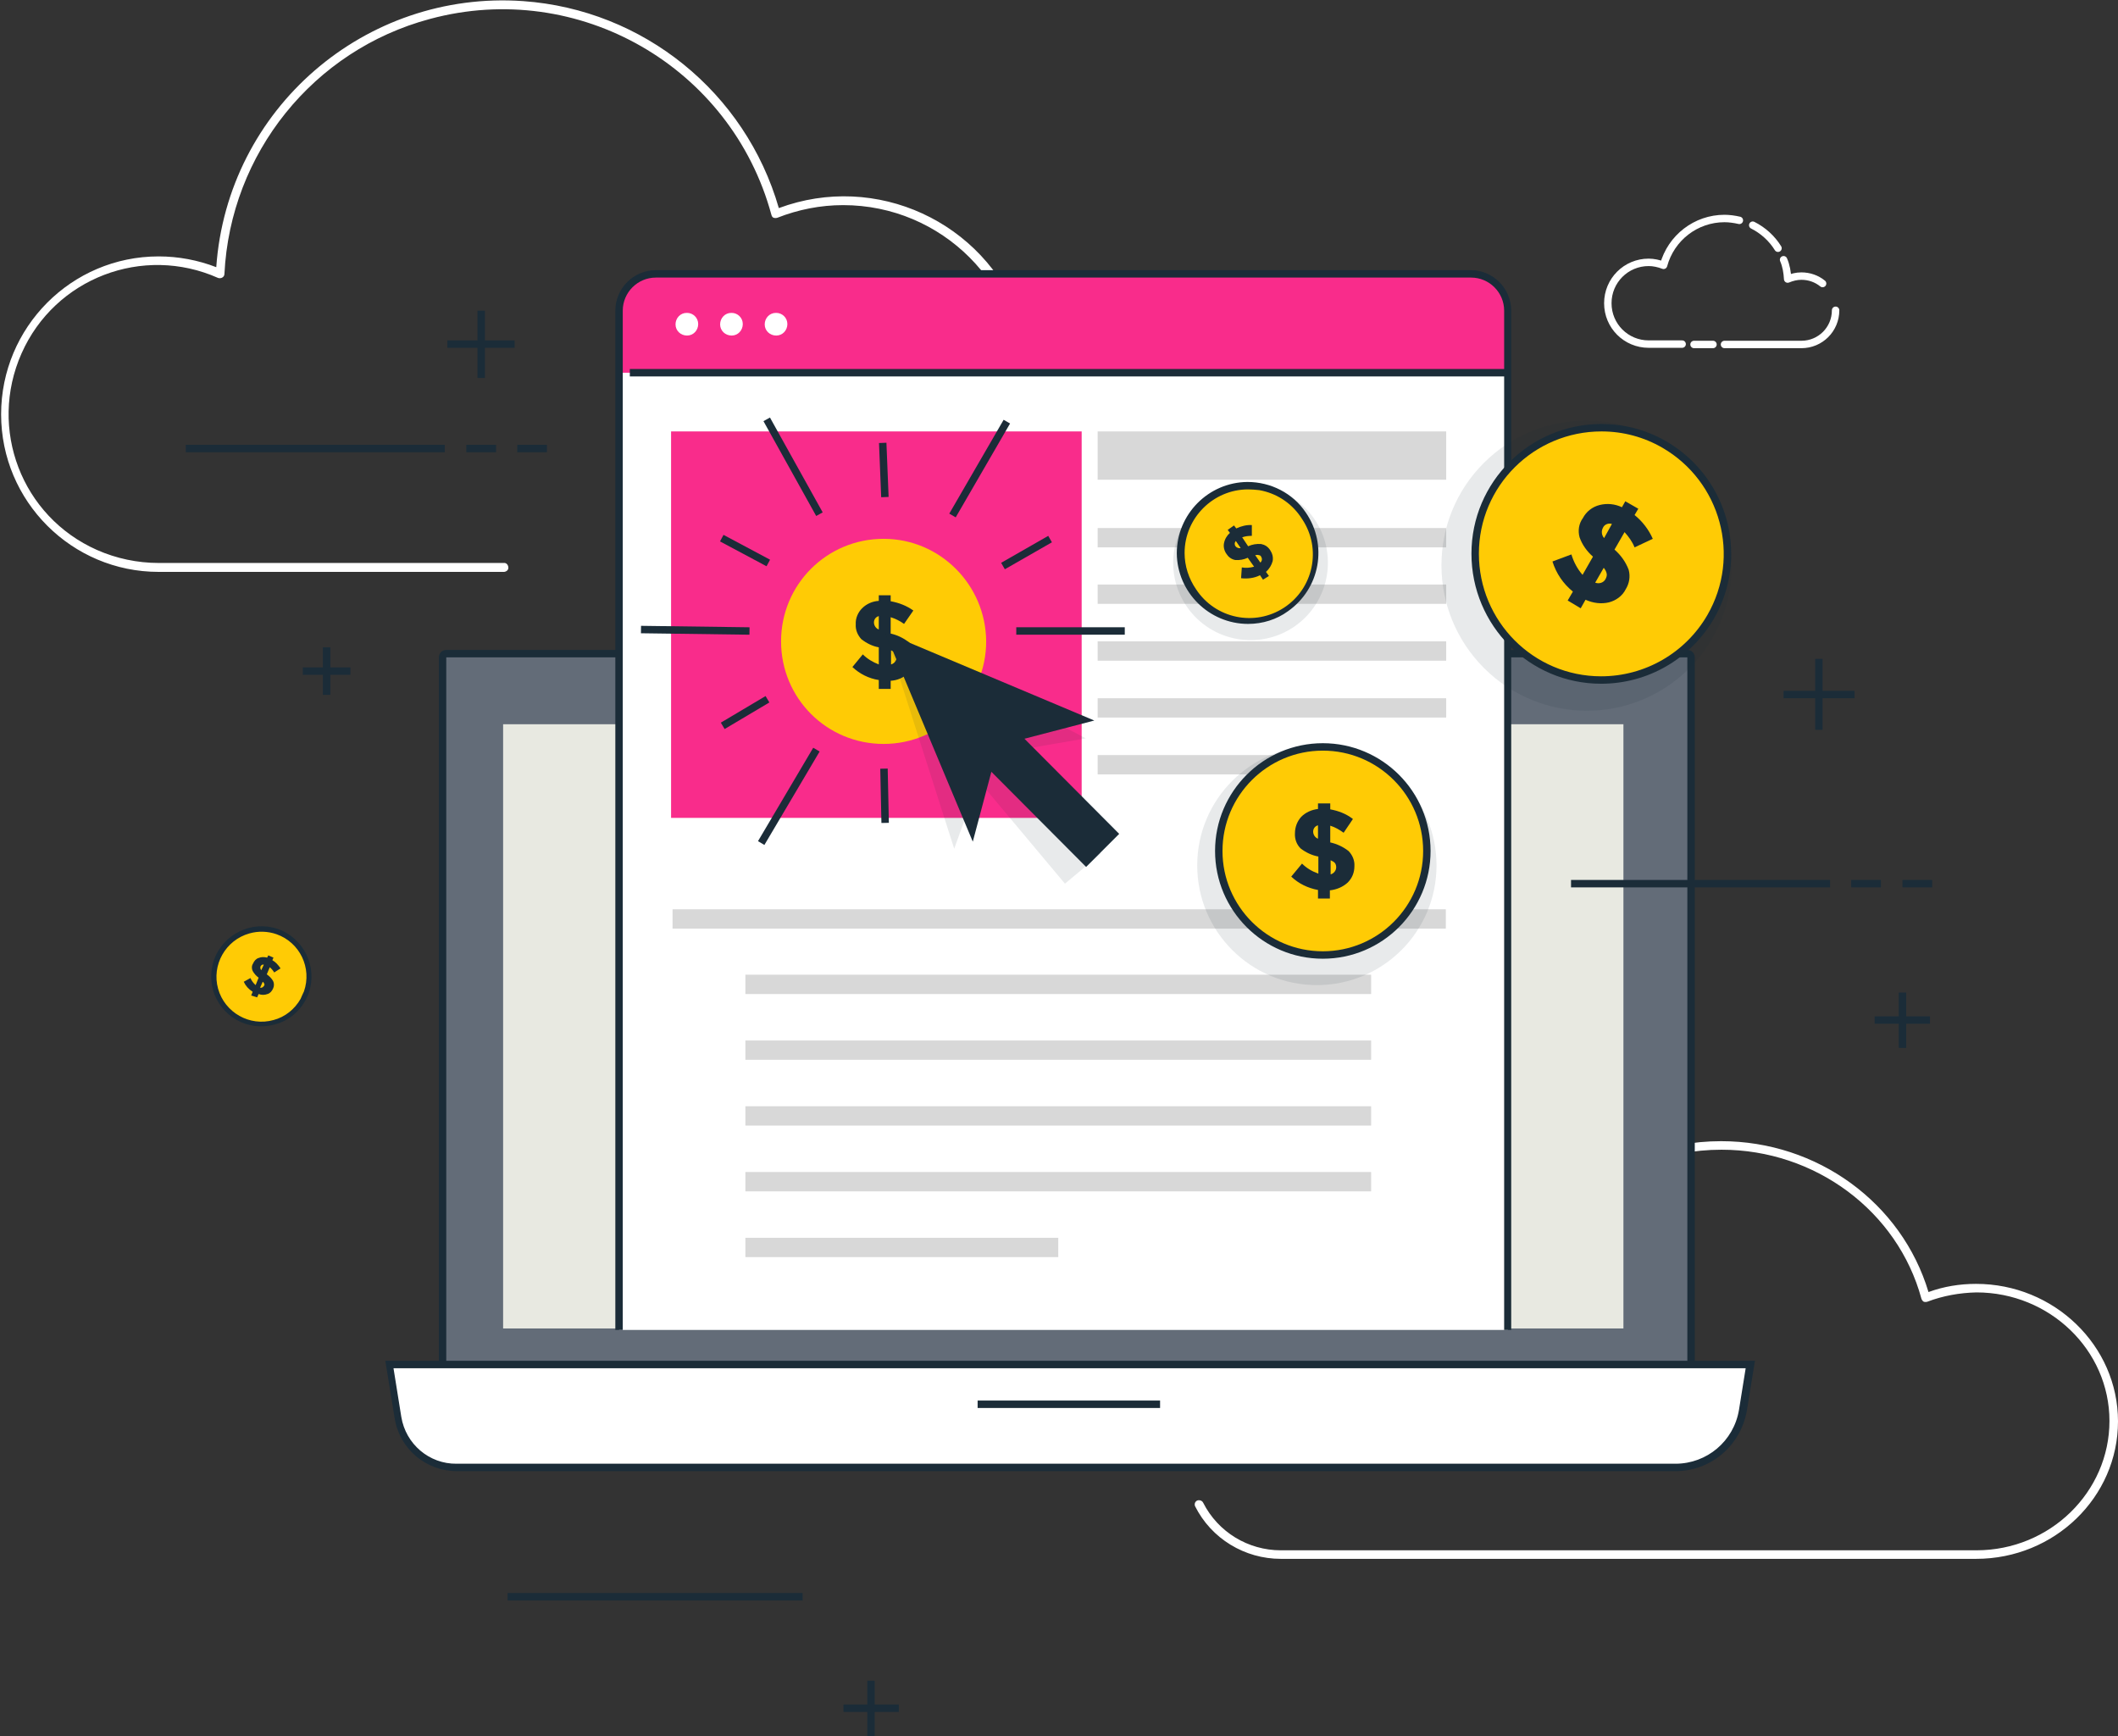
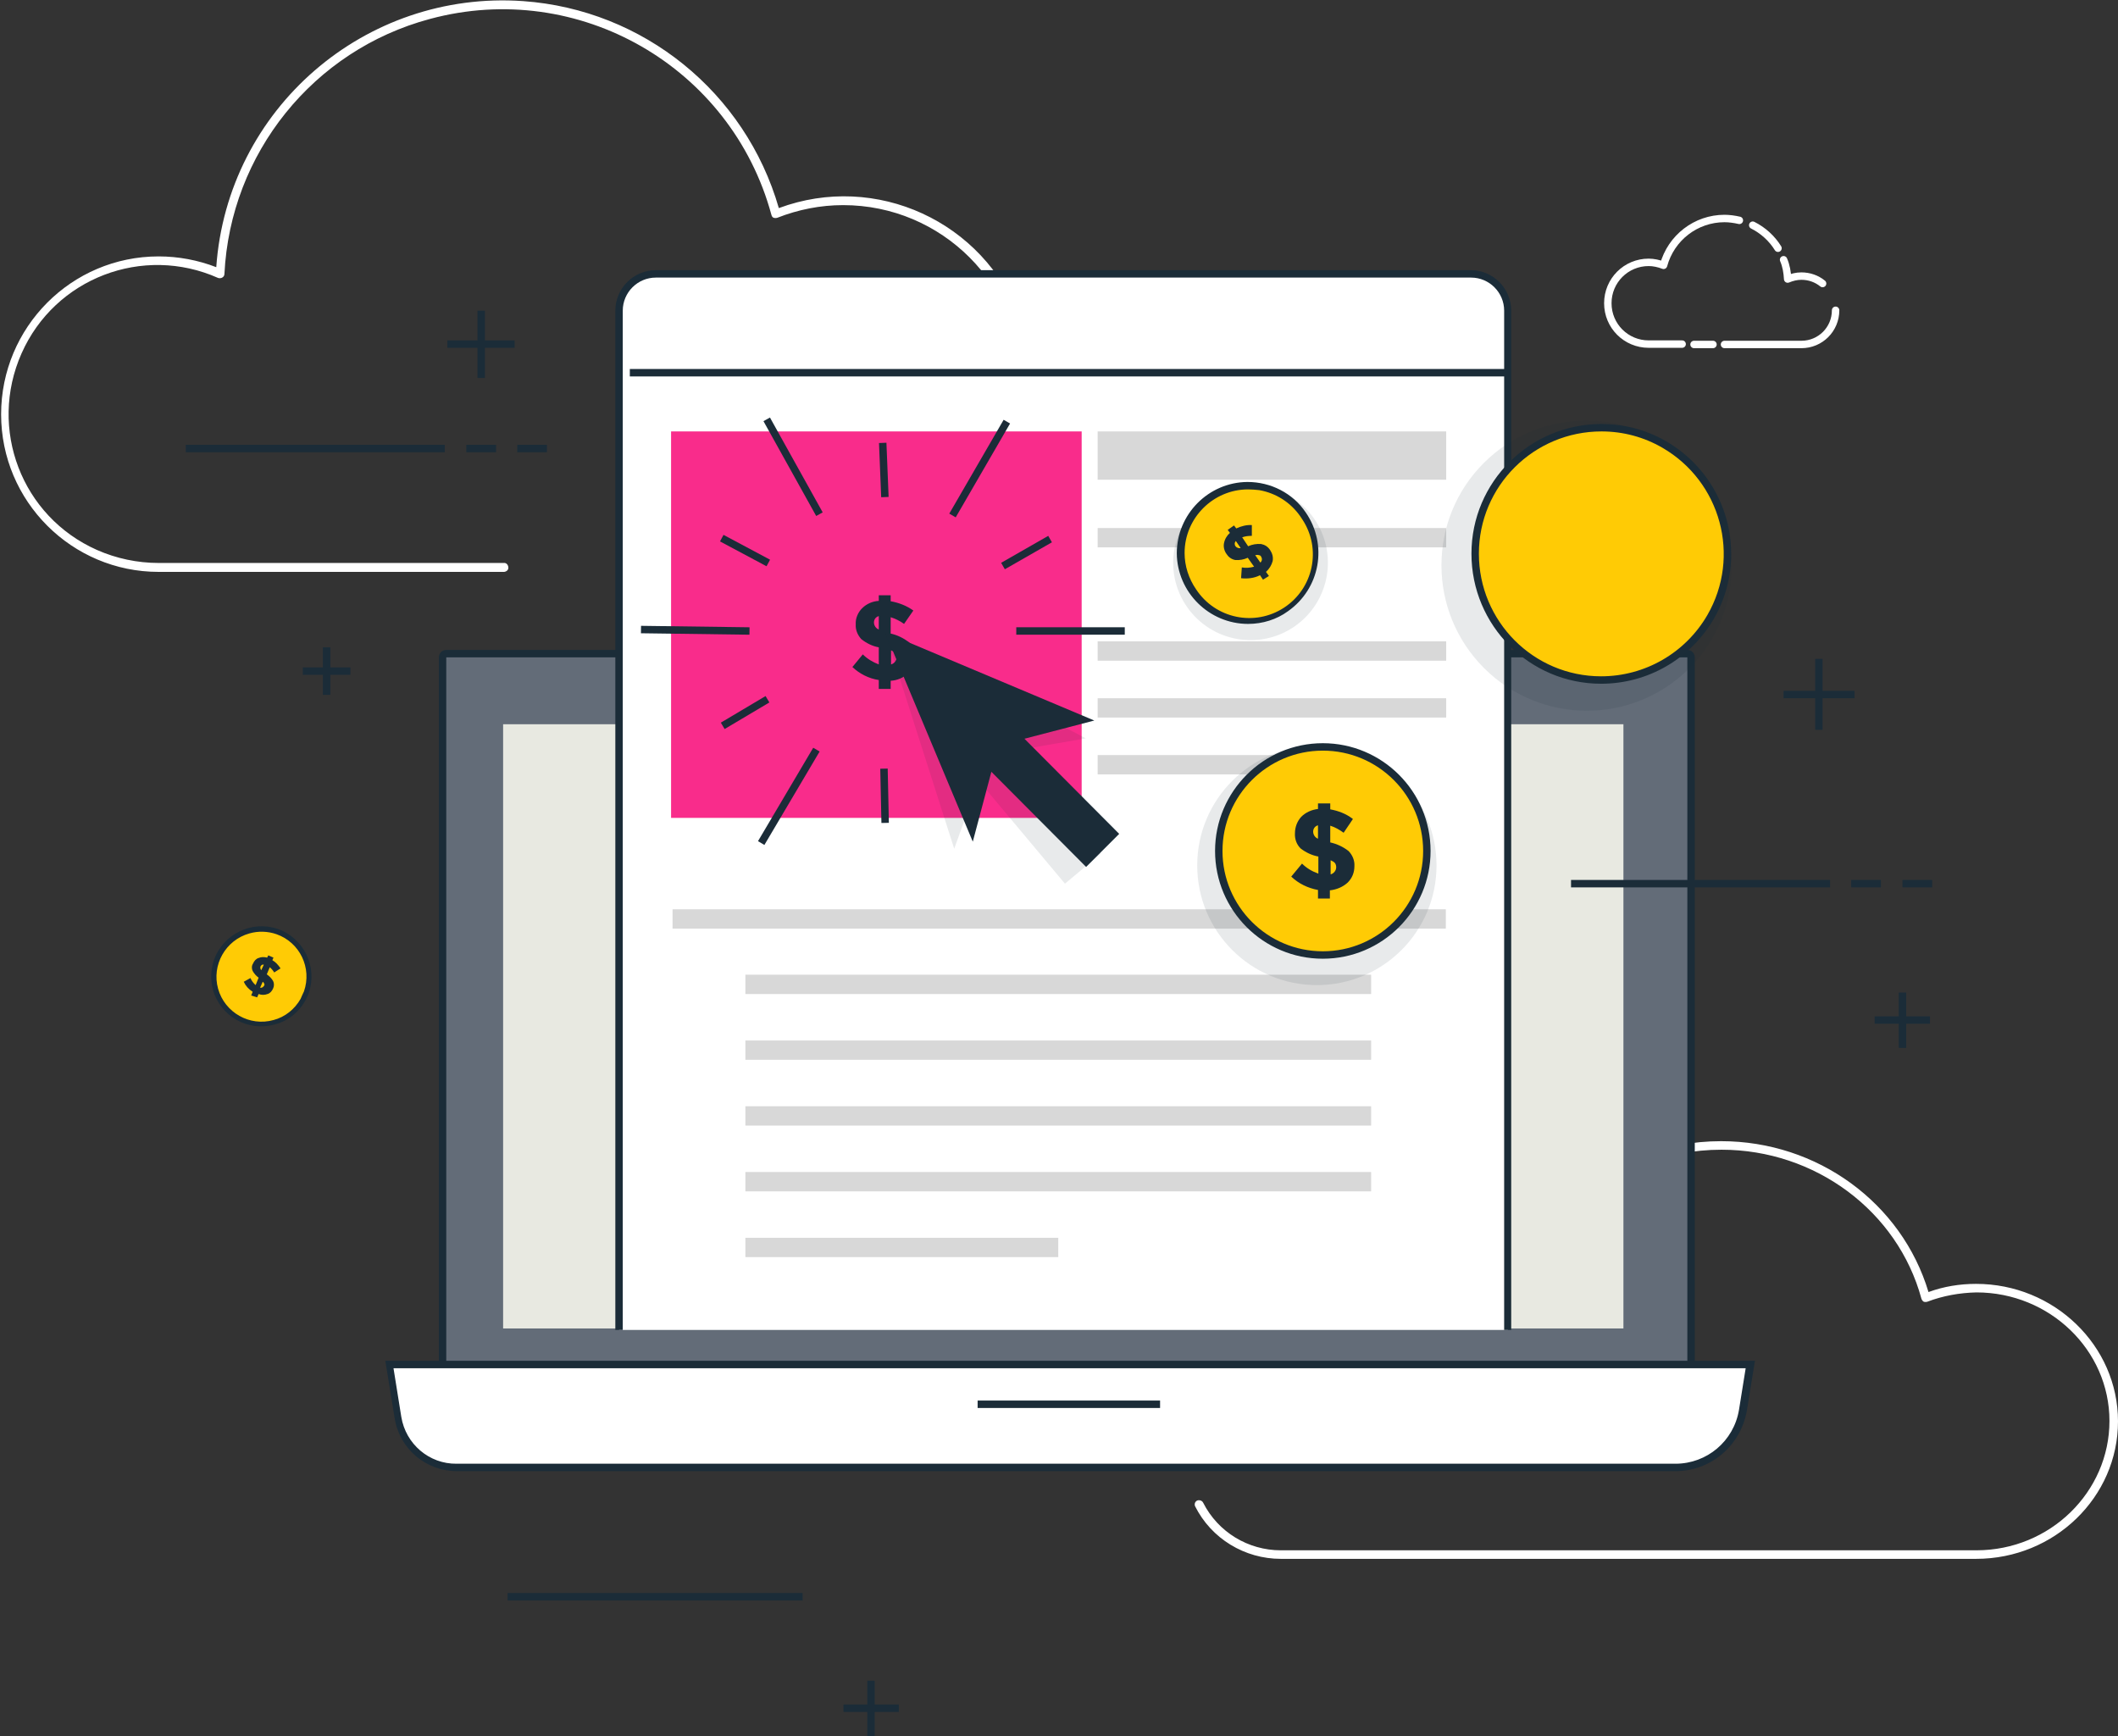
<svg xmlns="http://www.w3.org/2000/svg" version="1.1" id="Layer_1" x="0px" y="0px" viewBox="0 0 570 467.2" style="enable-background:new 0 0 570 467.2;" xml:space="preserve">
  <rect x="0" y="0" width="570" height="467.2" fill="#333333" stroke="none" />
  <style type="text/css">
	.st0{fill:#FFFFFF;}
	.st1{fill:none;stroke:#FFFFFF;stroke-width:2;stroke-linecap:round;stroke-linejoin:round;}
	.st2{fill:#636C78;}
	.st3{fill:#1B2C38;}
	.st4{fill:#E8E9E1;}
	.st5{fill:#F92C8B;}
	.st6{fill:#D8D8D8;}
	.st7{fill:#FFCB05;}
	.st8{opacity:0.1;fill:#1B2C38;enable-background:new    ;}
</style>
  <title>21-ppc-details</title>
  <g id="Layer_4">
    <path class="st0" d="M226.9,153.8h-40.5c-0.7,0.1-1.2-0.4-1.3-1.1c-0.1-0.7,0.4-1.2,1.1-1.3c0.1,0,0.1,0,0.2,0h40.5   c26.6,0,48.1-21.5,48.1-48.1c0-26.6-21.5-48.1-48.1-48.1c-6.1,0-12.1,1.2-17.7,3.4c-0.3,0.1-0.7,0.1-1,0c-0.3-0.1-0.5-0.4-0.6-0.8   C196.8,18,155.7-5.7,115.7,5.1C84.3,13.5,62,41.3,60.4,73.7c0,0.4-0.2,0.8-0.6,1c-0.3,0.2-0.8,0.2-1.1,0.1   c-20.2-9-43.9,0-52.9,20.3s0,43.9,20.3,52.9c5.2,2.3,10.9,3.5,16.6,3.5h92.8c0.7-0.1,1.2,0.4,1.3,1.1c0.1,0.7-0.4,1.2-1.1,1.3   c-0.1,0-0.1,0-0.2,0H42.7c-23.4,0-42.4-19-42.4-42.4S19.2,69,42.7,69c5.3,0,10.6,1,15.5,2.9c3-42.6,40-74.6,82.6-71.6   c32.3,2.3,59.8,24.5,68.8,55.7c26.1-9.7,55.2,3.6,64.9,29.8c9.7,26.1-3.6,55.2-29.8,64.9C239,152.8,233,153.8,226.9,153.8   L226.9,153.8z" />
    <path class="st0" d="M344.7,419.5h187.1c21.1,0,38.2-16.6,38.2-37s-17.2-37-38.2-37c-4.4,0-8.7,0.7-12.8,2.2   c-7.2-24-29.9-40.6-55.8-40.6c-30.6,0-55.7,22.8-57.9,52.1c-3.6-1.3-7.4-2-11.3-2c-13.5-0.1-25.7,8.3-30.4,21   c-4.9-5.3-11.8-8.2-18.9-8.2c-0.7,0-1.2,0.5-1.2,1.2s0.5,1.2,1.2,1.2c0,0,0,0,0,0c7.2,0,14.1,3.3,18.5,9c0.3,0.4,0.8,0.5,1.2,0.5   c0.5-0.1,0.8-0.4,1-0.9c3.5-12.6,15.3-21.4,28.7-21.4c4.1,0,8.2,0.8,11.9,2.4c0.4,0.2,0.8,0.1,1.1-0.1c0.4-0.2,0.6-0.6,0.6-1   c1.3-28.9,25.7-51.5,55.6-51.5c25.2,0,47.4,16.5,53.8,40.1c0.1,0.3,0.3,0.6,0.6,0.8c0.3,0.1,0.7,0.1,1,0c4.2-1.6,8.7-2.4,13.2-2.5   c19.7,0,35.8,15.5,35.8,34.6s-16,34.8-35.8,34.8H344.7c-8.8,0-16.9-4.9-20.9-12.8c-0.3-0.6-1-0.8-1.6-0.6c-0.6,0.3-0.8,0.9-0.6,1.5   c0,0,0,0,0,0C326,414.1,335,419.5,344.7,419.5z" />
    <path class="st1" d="M468.1,59.3c-1.3-0.3-2.7-0.5-4-0.5c-7.7,0-14.4,5.2-16.4,12.6c-1.3-0.5-2.7-0.8-4-0.8c-6.1,0-11,4.9-11,11   s4.9,11,11,11h9" />
    <path class="st1" d="M478.5,66.8c-1.6-2.6-4-4.8-6.8-6.2" />
    <path class="st1" d="M490.5,76.3c-1.6-1.3-3.6-2-5.7-2c-1.3,0-2.5,0.3-3.7,0.8c-0.1-1.8-0.4-3.6-1.1-5.2" />
    <path class="st1" d="M464.1,92.7h20.7c5.1,0,9.2-4.1,9.2-9.2l0,0" />
    <line class="st1" x1="455.9" y1="92.7" x2="461" y2="92.7" />
  </g>
  <g id="ppc">
    <path class="st2" d="M120.1,175.9h334c0.6,0,1,0.4,1,1v206.1c0,0.6-0.4,1-1,1h-334c-0.6,0-1-0.4-1-1V176.9   C119.1,176.4,119.6,175.9,120.1,175.9z" />
    <path class="st3" d="M454.1,385.1h-334c-1.1,0-2-0.9-2-2V176.9c0-1.1,0.9-2,2-2h334c1.1,0,2,0.9,2,2v206.1   C456.1,384.2,455.2,385.1,454.1,385.1z M454.1,383.1L454.1,383.1z M120.1,176.9v206.1h334V176.9H120.1z" />
    <rect x="135.4" y="194.9" class="st4" width="301.5" height="162.6" />
    <path class="st0" d="M450.9,394.9H123c-7.9,0-14.6-5.7-15.9-13.5l-2.3-14.3H471l-2,12.4C467.5,388.4,459.9,394.9,450.9,394.9z" />
    <path class="st3" d="M450.9,395.9H123c-8.4,0-15.5-6-16.8-14.3l-2.5-15.4h368.6l-2.2,13.5C468.4,389.1,460.4,395.9,450.9,395.9z    M105.9,368.2l2.1,13.1c1.2,7.3,7.5,12.7,14.9,12.6h328c8.5,0,15.7-6.1,17.1-14.5l1.8-11.2H105.9z" />
    <rect x="263.1" y="376.9" class="st3" width="49.1" height="2" />
    <path class="st0" d="M405.8,357.9H166.6V82.8c0-5,4.1-9.1,9.1-9.1l0,0h219c6.1,0,11.1,5,11.1,11.1c0,0,0,0,0,0V357.9z" />
-     <path class="st5" d="M403.3,100.3H166.6V83.7c0-5.4,4.4-9.8,9.8-9.8H396c5.4,0,9.7,4.4,9.7,9.7v14.2   C405.7,99.2,404.7,100.3,403.3,100.3C403.3,100.3,403.3,100.3,403.3,100.3z" />
    <rect x="180.6" y="116.1" class="st5" width="110.5" height="104" />
    <path class="st0" d="M187.9,87.2c0,1.7-1.3,3.1-3,3.1c-1.7,0-3.1-1.3-3.1-3c0-1.7,1.3-3.1,3-3.1c0,0,0,0,0.1,0   C186.5,84.2,187.9,85.5,187.9,87.2z" />
    <path class="st0" d="M199.9,87.2c0,1.7-1.3,3.1-3,3.1c-1.7,0-3.1-1.3-3.1-3c0-1.7,1.3-3.1,3-3.1c0,0,0,0,0.1,0   C198.5,84.2,199.9,85.5,199.9,87.2z" />
    <path class="st0" d="M211.9,87.2c0,1.7-1.3,3.1-3,3.1s-3.1-1.3-3.1-3c0-1.7,1.3-3.1,3-3.1c0,0,0,0,0.1,0   C210.5,84.2,211.9,85.5,211.9,87.2z" />
    <rect x="295.4" y="142.1" class="st6" width="93.8" height="5.2" />
-     <rect x="295.4" y="157.3" class="st6" width="93.8" height="5.2" />
    <rect x="295.4" y="172.6" class="st6" width="93.8" height="5.2" />
    <rect x="295.4" y="187.9" class="st6" width="93.8" height="5.2" />
    <rect x="295.4" y="203.2" class="st6" width="64.8" height="5.2" />
    <rect x="295.4" y="116.1" class="st6" width="93.8" height="13" />
    <rect x="181" y="244.7" class="st6" width="208.1" height="5.2" />
    <rect x="200.6" y="262.3" class="st6" width="168.4" height="5.2" />
    <rect x="200.6" y="280" class="st6" width="168.4" height="5.2" />
    <rect x="200.6" y="297.7" class="st6" width="168.4" height="5.2" />
    <rect x="200.6" y="315.4" class="st6" width="168.4" height="5.2" />
    <rect x="200.6" y="333.1" class="st6" width="84.2" height="5.2" />
    <path class="st3" d="M406.8,357.9h-2V83.6c0-4.9-4-8.9-8.9-8.9H176.5c-4.9,0-8.9,4-8.9,8.9v274.3h-2V83.6c0-6,4.9-10.9,10.9-10.9   h219.3c6,0,10.9,4.9,10.9,10.9V357.9z" />
    <rect x="169.5" y="99.3" class="st3" width="236.2" height="2" />
-     <path class="st7" d="M265.4,172.6c0,15.2-12.3,27.6-27.6,27.6s-27.6-12.3-27.6-27.6s12.3-27.6,27.6-27.6c0,0,0,0,0,0   C253,145,265.3,157.4,265.4,172.6z" />
    <path class="st3" d="M236.5,185.2v-2.2c-2.7-0.4-5.2-1.7-7.1-3.5l2.8-3.4c1.2,1.2,2.7,2.1,4.3,2.7v-4.6c-1.7-0.3-3.3-1.1-4.7-2.2   c-1-1.1-1.6-2.5-1.5-4c-0.1-1.6,0.6-3.2,1.7-4.3c1.2-1.2,2.8-1.9,4.5-2v-1.5h3.2v1.6c2.2,0.4,4.3,1.2,6.1,2.5l-2.5,3.6   c-1.1-0.8-2.3-1.4-3.6-1.8v4.4c1.8,0.4,3.4,1.2,4.9,2.3c1.1,1.1,1.7,2.5,1.6,4.1c0.1,1.6-0.6,3.2-1.8,4.3c-1.3,1.2-2.9,1.9-4.7,2   v2.2H236.5z M236.5,165.8c-0.8,0.2-1.3,0.9-1.3,1.7c0,0.8,0.5,1.6,1.3,1.9V165.8z M241.3,176.9c0-0.4-0.1-0.8-0.3-1.1   c-0.3-0.4-0.8-0.6-1.2-0.8v3.8C240.6,178.6,241.3,177.8,241.3,176.9L241.3,176.9z" />
    <rect x="236.9" y="119.2" transform="matrix(0.999 -4.013179e-02 4.013179e-02 0.999 -4.886 9.649)" class="st3" width="2" height="14.6" />
    <rect x="249.2" y="125.1" transform="matrix(0.501 -0.865 0.865 0.501 22.411 291.107)" class="st3" width="29.2" height="2" />
    <rect x="268.9" y="147.5" transform="matrix(0.868 -0.497 0.497 0.868 -37.283 157.071)" class="st3" width="14.6" height="2" />
    <rect x="273.5" y="168.8" class="st3" width="29.2" height="2" />
    <rect x="237" y="206.8" transform="matrix(1 -2.146590e-02 2.146590e-02 1 -4.541 5.159)" class="st3" width="2" height="14.6" />
    <rect x="197.6" y="213.3" transform="matrix(0.509 -0.861 0.861 0.509 -80.236 287.927)" class="st3" width="29.2" height="2" />
    <rect x="193.4" y="190.8" transform="matrix(0.86 -0.511 0.511 0.86 -69.831 129.209)" class="st3" width="14" height="2" />
    <rect x="186.1" y="155" transform="matrix(1.343857e-02 -1 1 1.343857e-02 14.99 354.433)" class="st3" width="2" height="29.2" />
    <rect x="199.6" y="141.1" transform="matrix(0.471 -0.882 0.882 0.471 -24.69 255.288)" class="st3" width="2" height="14.2" />
    <rect x="212.4" y="111.1" transform="matrix(0.874 -0.486 0.486 0.874 -34.167 119.46)" class="st3" width="2" height="29.2" />
    <polygon class="st8" points="273.1,202 296.3,229.7 286.6,237.8 263.4,210.1 256.8,228.4 238.2,170.2 292.2,198.7  " />
    <polygon class="st3" points="275.7,198.8 301.2,224.4 292.3,233.3 266.8,207.7 261.8,226.5 238.2,170.2 294.5,193.9  " />
    <circle class="st8" cx="354.4" cy="232.9" r="32.2" />
    <circle class="st7" cx="356" cy="229" r="28" />
    <path class="st3" d="M356,258c-16,0-29-13-29-29s13-29,29-29s29,13,29,29S372,258,356,258L356,258z M356,202c-14.9,0-27,12.1-27,27   s12.1,27,27,27s27-12.1,27-27C383,214.1,370.9,202,356,202L356,202z" />
    <path class="st3" d="M354.7,241.8v-2.3c-2.7-0.5-5.2-1.7-7.2-3.6l2.9-3.5c1.2,1.2,2.7,2.1,4.4,2.7v-4.6c-1.7-0.3-3.4-1.1-4.8-2.2   c-1.1-1.1-1.6-2.6-1.5-4.1c0-1.6,0.6-3.2,1.7-4.4c1.2-1.2,2.8-1.9,4.5-2.1v-1.5h3.3v1.6c2.2,0.4,4.3,1.2,6.1,2.6l-2.5,3.7   c-1.1-0.8-2.3-1.5-3.6-1.9v4.5c1.8,0.4,3.5,1.2,4.9,2.3c1.1,1.1,1.7,2.6,1.6,4.1c0,1.7-0.6,3.2-1.8,4.4c-1.3,1.2-3,1.9-4.8,2.1v2.2   L354.7,241.8z M354.7,222.1c-0.8,0.2-1.3,0.9-1.3,1.7c0,0.8,0.5,1.6,1.3,1.9V222.1z M359.6,233.4c0-0.4-0.1-0.8-0.3-1.1   c-0.3-0.4-0.8-0.6-1.2-0.8v3.8C358.9,235.1,359.6,234.3,359.6,233.4L359.6,233.4z" />
    <ellipse transform="matrix(0.707 -0.707 0.707 0.707 17.478 346.511)" class="st8" cx="427" cy="152.2" rx="39" ry="39.1" />
    <path class="st7" d="M460.4,165.9c-9.3,16.2-30.1,21.8-46.3,12.5c-16.2-9.3-21.8-30.1-12.5-46.3c9.3-16.2,30.1-21.8,46.3-12.5   C464.1,129,469.7,149.7,460.4,165.9z" />
    <path class="st3" d="M430.9,184c-19.3,0-34.9-15.7-34.9-35c0-19.3,15.7-34.9,35-34.9s34.9,15.7,34.9,35c0,6.1-1.6,12.1-4.6,17.3   l0,0C455,177.3,443.5,184,430.9,184z M431,116.1c-18.2,0-33,14.7-33,32.9c0,18.2,14.7,33,32.9,33c11.8,0,22.7-6.3,28.6-16.5l0,0   c9.1-15.8,3.6-35.9-12.1-45C442.4,117.6,436.8,116.1,431,116.1z" />
-     <path class="st3" d="M421.9,161.6l1.4-2.4c-2.6-2.1-4.5-4.9-5.5-8.1l5.1-1.9c0.6,2,1.6,3.9,3,5.5l2.8-4.9c-1.6-1.4-2.9-3.2-3.6-5.2   c-0.5-1.8-0.2-3.7,0.9-5.2c0.9-1.7,2.5-3,4.5-3.5c2-0.5,4.1-0.3,6,0.6l0.9-1.6l3.5,2l-1,1.7c2.1,1.7,3.8,3.9,4.9,6.4l-4.9,2.3   c-0.6-1.5-1.6-2.9-2.7-4.1l-2.7,4.7c1.7,1.5,3,3.3,3.8,5.4c0.5,1.8,0.2,3.7-0.8,5.3c-0.9,1.8-2.6,3-4.5,3.5   c-2.1,0.5-4.3,0.2-6.3-0.7l-1.3,2.3L421.9,161.6z M433.8,141c-0.9-0.3-2,0.1-2.4,1c-0.5,0.9-0.4,2,0.3,2.8L433.8,141z M432.1,155.8   c0.2-0.4,0.4-0.9,0.3-1.4c-0.1-0.6-0.4-1.1-0.8-1.6l-2.3,4C430.4,157.2,431.6,156.8,432.1,155.8L432.1,155.8z" />
    <path class="st8" d="M353.6,139.5c6.6,9.4,4.3,22.4-5.1,29c-9.4,6.6-22.4,4.3-29-5.1c-6.6-9.4-4.3-22.4,5.1-29c0,0,0,0,0,0   C334,127.8,347,130.1,353.6,139.5z" />
    <path class="st7" d="M350.7,138.4c5.7,8.2,3.7,19.5-4.4,25.2s-19.5,3.7-25.2-4.4c-5.7-8.2-3.7-19.5,4.4-25.2c0,0,0,0,0,0   C333.7,128.3,345,130.3,350.7,138.4z" />
    <path class="st3" d="M335.9,167.9c-10.5,0-19.1-8.5-19.2-19c0-10.5,8.5-19.1,19-19.2c6.3,0,12.2,3,15.7,8.2l0,0   c6,8.7,3.9,20.5-4.8,26.6C343.6,166.7,339.8,167.9,335.9,167.9z M335.9,131.7c-9.4,0-17.1,7.7-17.1,17.1c0,3.5,1.1,6.9,3.1,9.8   c5.2,7.9,15.8,10.1,23.7,4.9c7.9-5.2,10.1-15.8,4.9-23.7c-0.2-0.3-0.4-0.6-0.6-0.9l0,0c-2.6-3.7-6.5-6.2-11-7   C337.9,131.8,336.9,131.7,335.9,131.7L335.9,131.7z" />
    <path class="st3" d="M339.9,156l-0.8-1.2c-1.6,0.8-3.4,1-5.1,0.8l0.2-2.9c1.1,0.2,2.2,0.1,3.3-0.2l-1.7-2.4   c-1.1,0.5-2.2,0.7-3.4,0.6c-1-0.2-1.8-0.8-2.3-1.6c-0.6-0.8-0.9-1.9-0.7-2.9c0.2-1.1,0.8-2.1,1.6-2.8l-0.6-0.8l1.7-1.2l0.6,0.8   c1.3-0.6,2.8-1,4.2-0.9v2.9c-0.9,0-1.8,0.1-2.6,0.4l1.6,2.4c1.1-0.5,2.3-0.7,3.5-0.6c1,0.2,1.8,0.7,2.4,1.6c0.6,0.9,0.9,1.9,0.7,3   c-0.3,1.1-0.9,2.1-1.8,2.9l0.8,1.1L339.9,156z M332.6,145.6c-0.4,0.4-0.4,1-0.1,1.4c0.3,0.4,0.9,0.6,1.4,0.5L332.6,145.6z    M339.4,149.8c-0.1-0.2-0.3-0.4-0.6-0.4c-0.3-0.1-0.6-0.1-1,0l1.4,2C339.7,150.9,339.7,150.3,339.4,149.8L339.4,149.8z" />
    <rect x="139.2" y="119.7" class="st3" width="8" height="2" />
    <rect x="125.5" y="119.7" class="st3" width="8" height="2" />
    <rect x="50" y="119.7" class="st3" width="69.7" height="2" />
    <rect x="512" y="236.8" class="st3" width="8" height="2" />
    <rect x="498.2" y="236.8" class="st3" width="8" height="2" />
    <rect x="422.8" y="236.8" class="st3" width="69.7" height="2" />
    <rect x="136.6" y="428.7" class="st3" width="79.4" height="2" />
    <rect x="120.4" y="91.6" class="st3" width="18.1" height="2" />
    <rect x="128.5" y="83.6" class="st3" width="2" height="18.1" />
    <rect x="81.5" y="179.6" class="st3" width="12.8" height="2" />
    <rect x="86.9" y="174.2" class="st3" width="2" height="12.8" />
    <rect x="504.5" y="273.5" class="st3" width="14.9" height="2" />
    <rect x="511" y="267.1" class="st3" width="2" height="14.9" />
    <rect x="480" y="185.9" class="st3" width="19.1" height="2" />
    <rect x="488.5" y="177.3" class="st3" width="2" height="19.1" />
    <rect x="227" y="458.7" class="st3" width="14.9" height="2" />
    <rect x="233.4" y="452.3" class="st3" width="2" height="14.9" />
    <path class="st7" d="M82.2,267.6c-2.7,6.5-10.2,9.7-16.7,7c-6.5-2.7-9.7-10.2-7-16.7c2.7-6.5,10.2-9.7,16.7-7   C81.7,253.6,84.9,261.1,82.2,267.6z" />
    <path class="st3" d="M57.6,258.3c2.5-7,10.2-10.7,17.2-8.3c7,2.5,10.7,10.2,8.3,17.2c-1.5,4.2-4.9,7.4-9.2,8.5l0,0   c-7.2,2-14.6-2.2-16.6-9.4C56.6,263.7,56.7,260.9,57.6,258.3z M81.8,266.8c2.2-6.3-1.1-13.2-7.4-15.4c-2.3-0.8-4.9-0.9-7.3-0.2   c-6.4,1.8-10.2,8.5-8.4,14.9c1.8,6.4,8.5,10.2,14.9,8.4l0,0c3.1-0.8,5.7-2.9,7.3-5.7C81.2,268.1,81.5,267.4,81.8,266.8L81.8,266.8z   " />
    <path class="st3" d="M67.6,267.9l0.4-1c-1.1-0.7-1.9-1.6-2.4-2.7l1.8-1c0.3,0.7,0.8,1.4,1.4,1.9l0.8-2c-0.7-0.5-1.2-1.1-1.6-1.8   c-0.3-0.6-0.3-1.4,0.1-2c0.3-0.7,0.8-1.3,1.5-1.5c0.7-0.3,1.5-0.3,2.3-0.1l0.3-0.6l1.4,0.6l-0.3,0.7c0.9,0.5,1.6,1.3,2.2,2.2   l-1.7,1.1c-0.3-0.5-0.7-1-1.2-1.4l-0.8,1.9c0.7,0.5,1.3,1.1,1.7,1.8c0.3,0.6,0.3,1.4,0,2c-0.3,0.7-0.8,1.3-1.5,1.5   c-0.8,0.3-1.6,0.3-2.4,0l-0.4,0.9L67.6,267.9z M71,259.6c-0.4-0.1-0.7,0.1-0.9,0.5c-0.1,0.3,0,0.7,0.2,1L71,259.6z M71.1,265.2   c0.1-0.2,0.1-0.4,0-0.5c-0.1-0.2-0.2-0.4-0.4-0.5l-0.7,1.6C70.5,265.9,70.9,265.6,71.1,265.2L71.1,265.2z" />
  </g>
</svg>